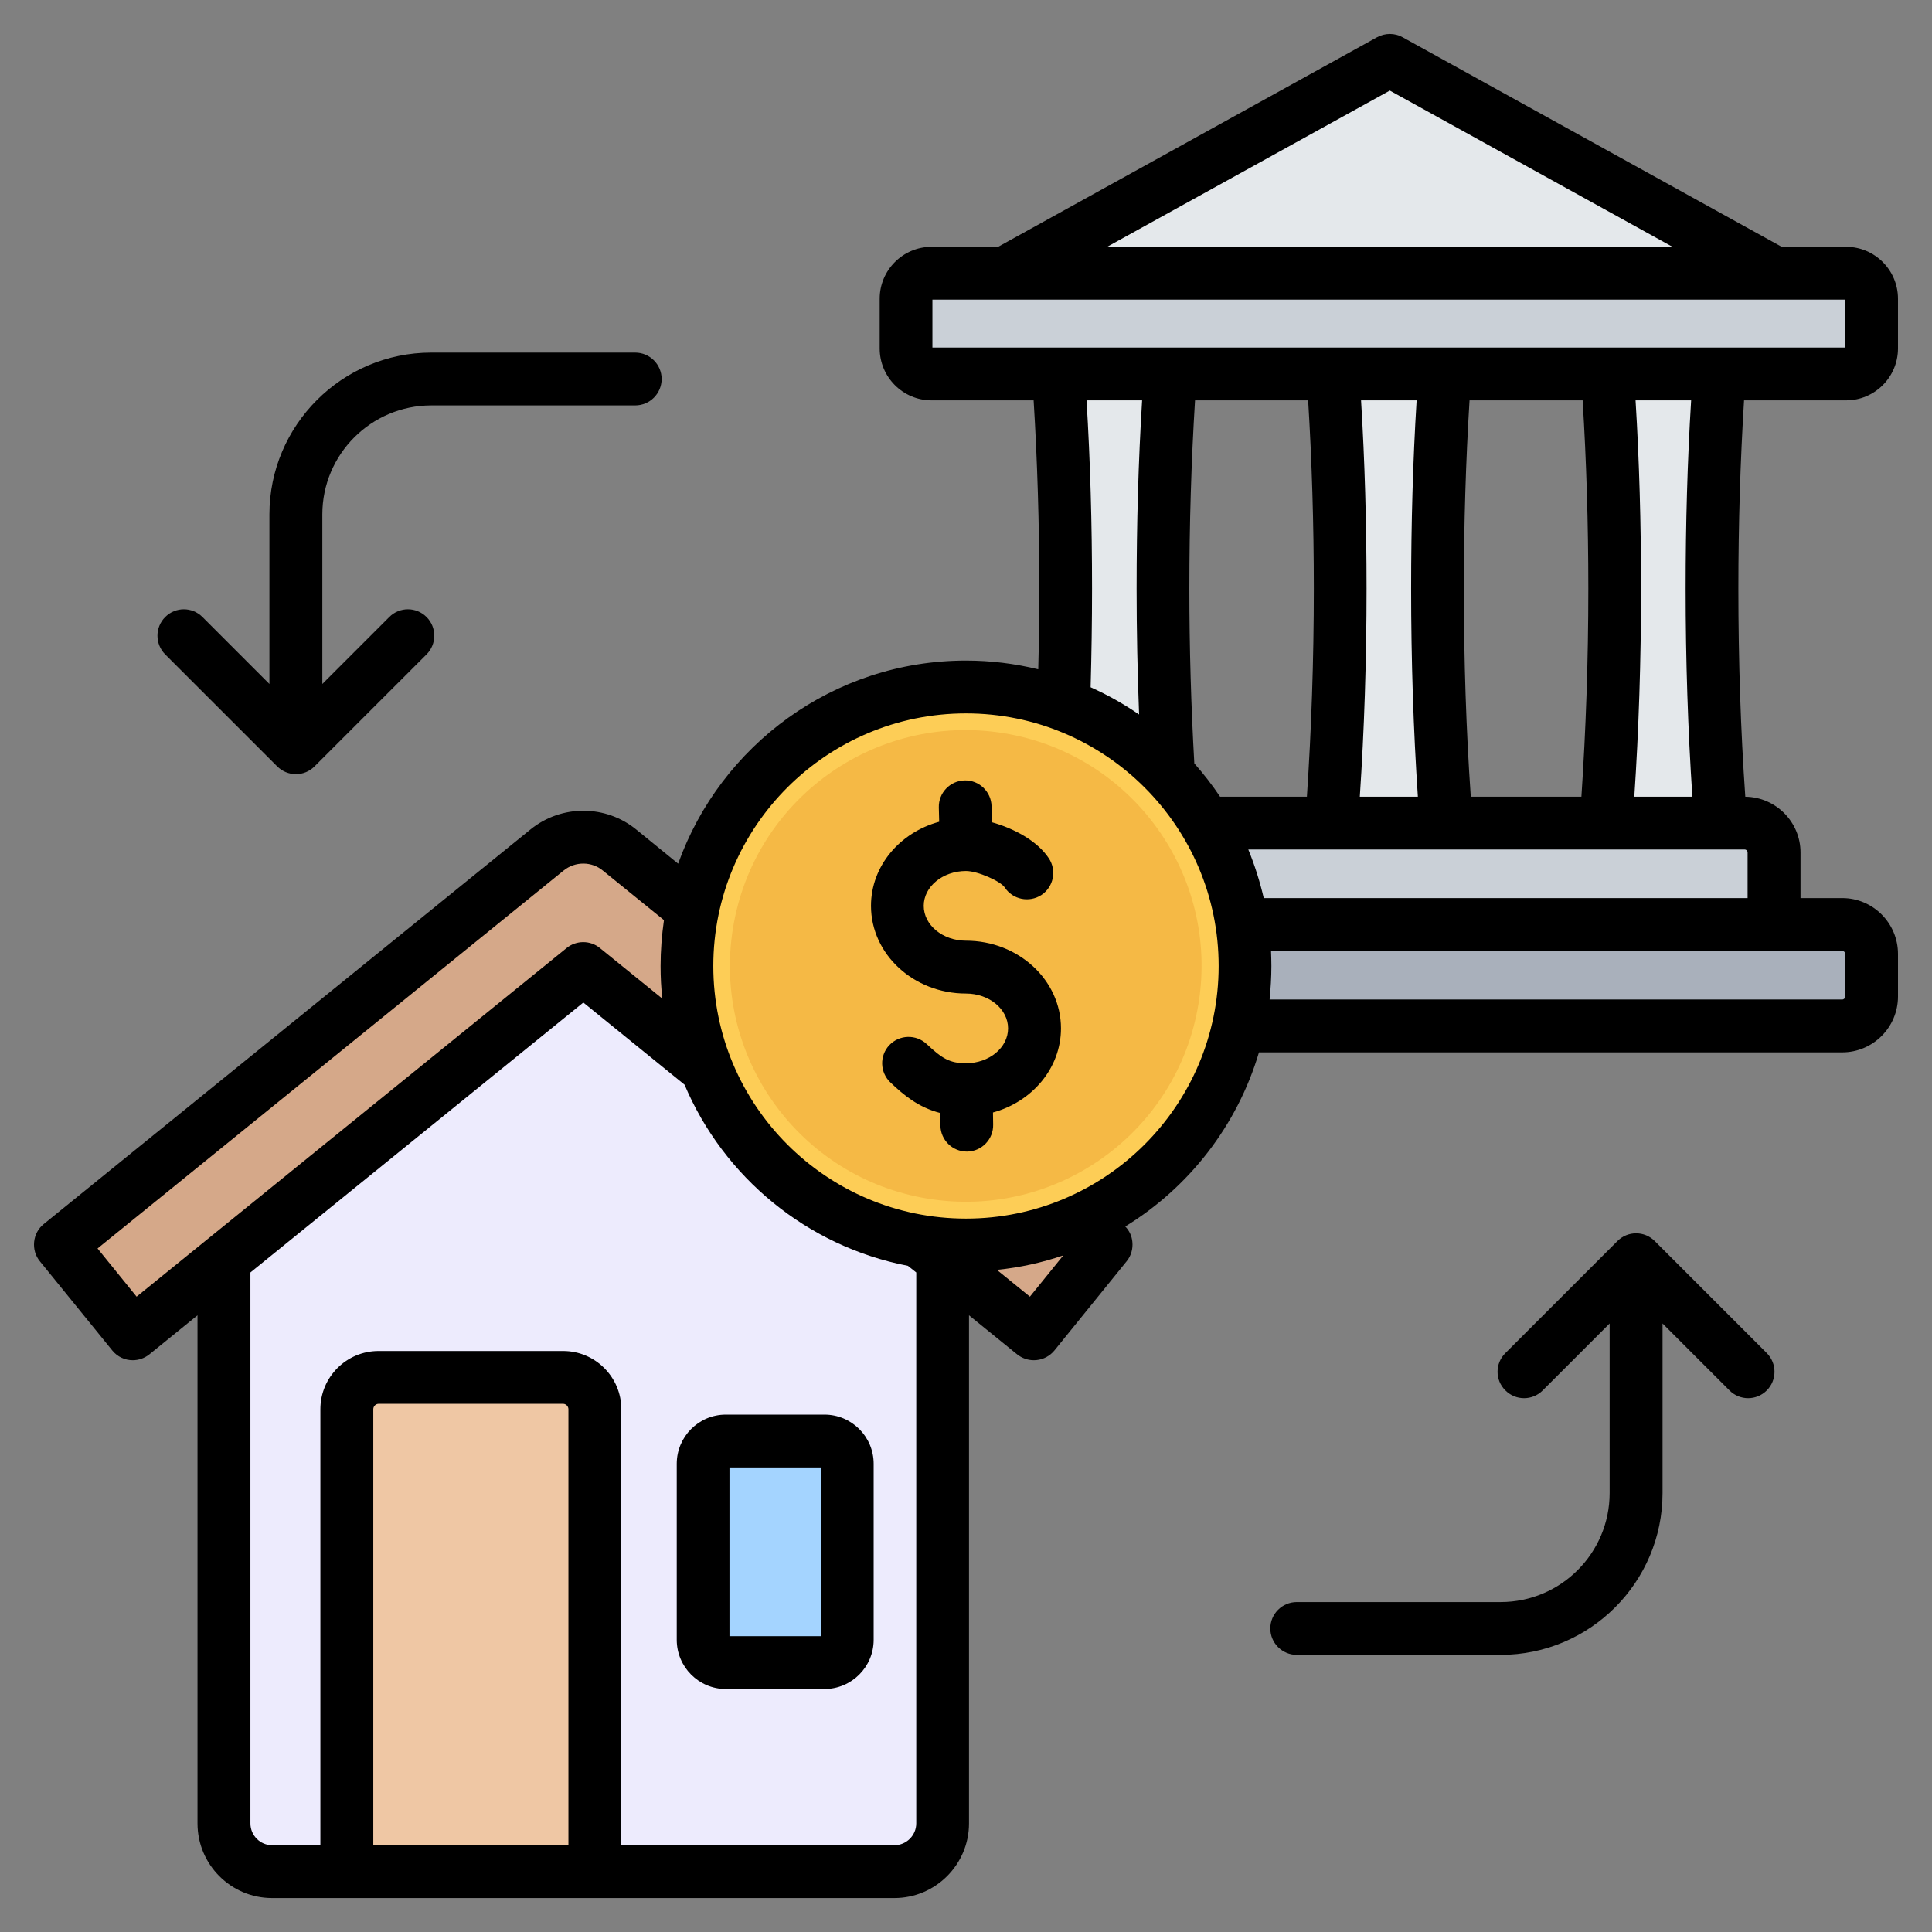
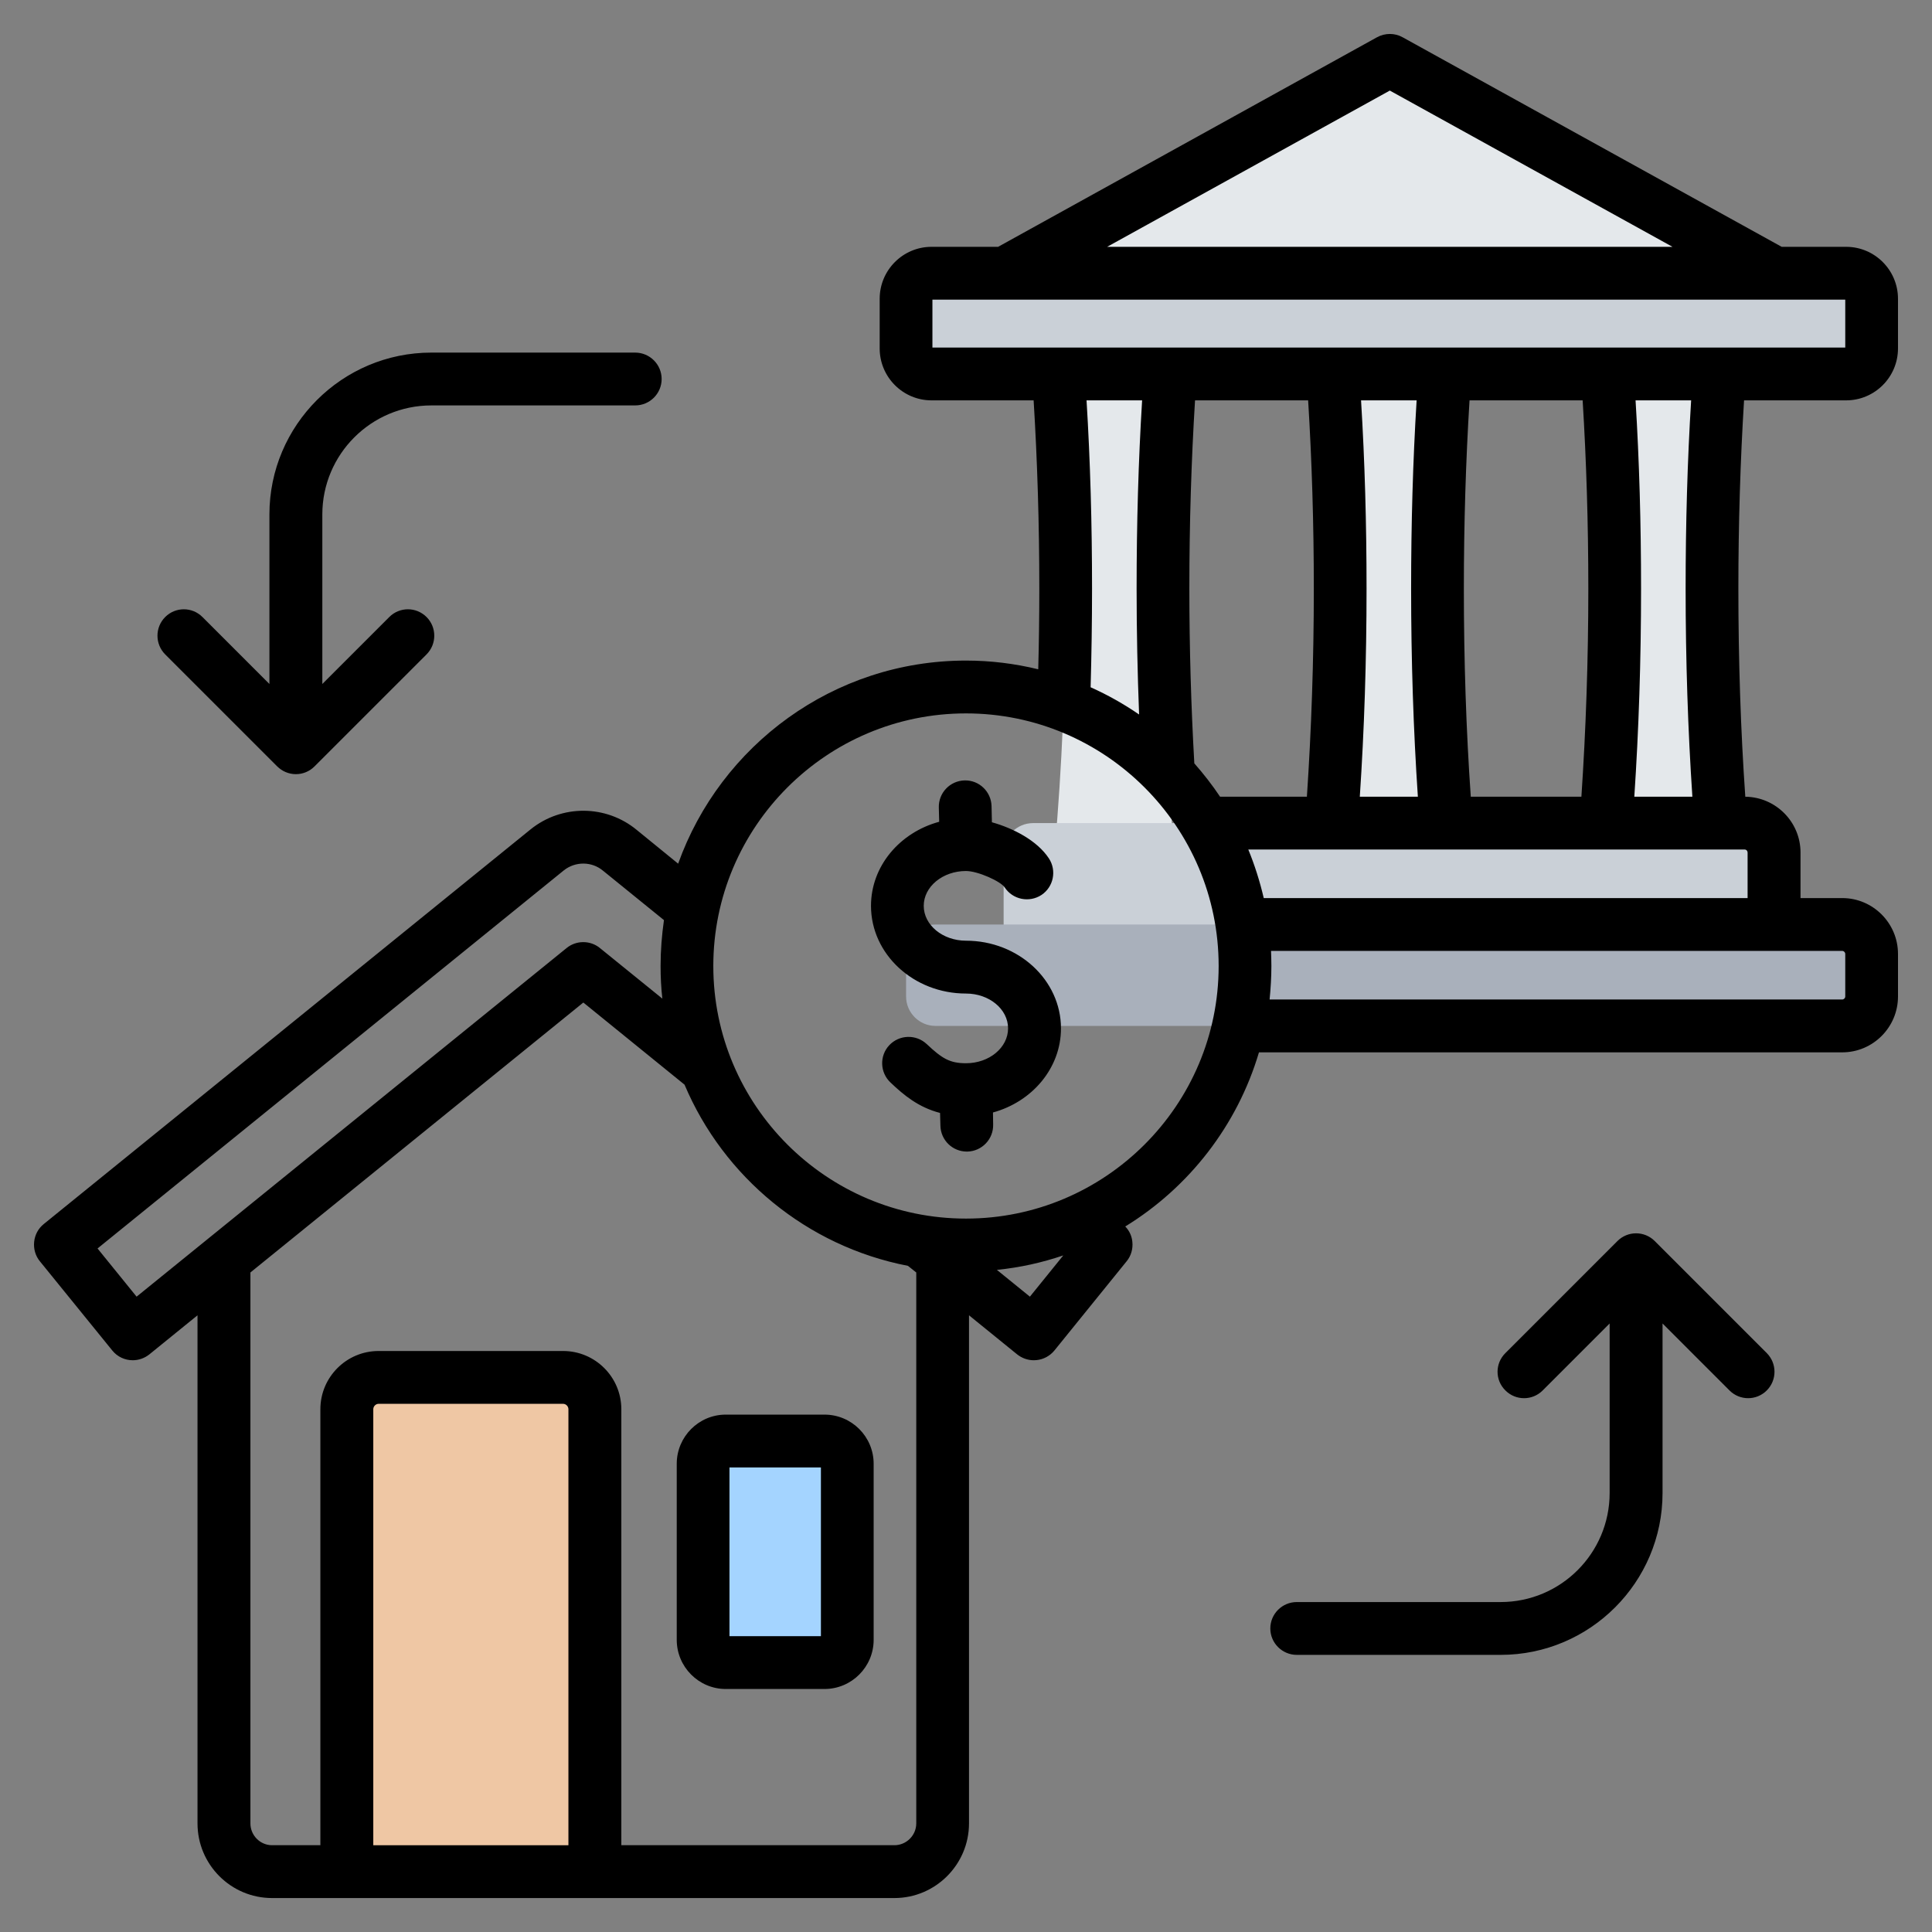
<svg xmlns="http://www.w3.org/2000/svg" id="Layer_1" enable-background="new 0 0 512 512" height="512" viewBox="0 0 512 512" width="512">
  <rect x="0" y="0" width="512" height="512" fill="#808080" stroke="none" />
  <g clip-rule="evenodd" fill-rule="evenodd">
    <g>
      <g>
        <path d="m256.407 77.883h223.866l-111.933-61.883z" fill="#e4e8eb" />
        <path d="m308.219 155.963c0-22.598.866-44.057 2.42-63.38h-30.636c1.555 19.324 2.42 40.782 2.42 63.38 0 24.689-1.033 48.019-2.87 68.689h31.535c-1.836-20.67-2.869-44-2.869-68.689zm145.48 0c0-22.598.866-44.057 2.42-63.38h-30.636c1.555 19.324 2.42 40.782 2.42 63.38 0 24.689-1.033 48.019-2.869 68.689h31.535c-1.837-20.67-2.87-44-2.87-68.689zm-72.74.001c0-22.598.866-44.057 2.42-63.38h-30.636c1.555 19.324 2.42 40.782 2.42 63.38 0 24.689-1.033 48.019-2.87 68.689h31.534c-1.835-20.671-2.868-44-2.868-68.689z" fill="#e4e8eb" />
        <path d="m489.239 99.105c3.724 0 6.761-3.037 6.761-6.761v-13.17c0-3.724-3.037-6.761-6.761-6.761h-242.356c-3.724 0-6.761 3.037-6.761 6.761v13.17c0 3.724 3.037 6.761 6.761 6.761zm-215.466 119.026h188.577c4.296 0 7.801 3.504 7.801 7.801v19.814c0 4.297-3.505 7.801-7.801 7.801h-188.577c-4.297 0-7.801-3.505-7.801-7.801v-19.814c-.001-4.297 3.504-7.801 7.801-7.801z" fill="#cad0d7" />
        <path d="m247.923 271.878h240.276c4.297 0 7.801-3.504 7.801-7.801v-11.271c0-4.297-3.504-7.801-7.801-7.801h-240.276c-4.297 0-7.801 3.504-7.801 7.801v11.271c0 4.296 3.505 7.801 7.801 7.801z" fill="#a9b0bb" />
      </g>
      <g>
-         <path d="m249.801 324.796v158.429c0 7.056-5.719 12.775-12.775 12.775h-164.908c-7.056 0-12.775-5.719-12.775-12.775 0 0 0-123.611 0-158.429l95.229-77.208z" fill="#edebfd" />
        <path d="m91.917 373.459v122.541h65.745v-122.541c0-4.642-3.786-8.429-8.429-8.429h-48.888c-4.641 0-8.428 3.787-8.428 8.429z" fill="#efc7a4" />
        <path d="m192.349 381.888h26.156c3.32 0 6.028 2.708 6.028 6.027v46.654c0 3.32-2.708 6.028-6.028 6.028h-26.156c-3.32 0-6.028-2.708-6.028-6.028v-46.654c0-3.319 2.708-6.027 6.028-6.027z" fill="#a4d4ff" />
-         <path d="m16 329.831 128.97-104.564c5.751-4.677 13.885-4.46 19.364.129l128.811 104.435-19.171 23.646-119.401-96.806-119.402 96.807z" fill="#d5a889" />
      </g>
      <g>
-         <ellipse cx="256" cy="256" fill="#fdcd56" rx="73.945" ry="73.945" transform="matrix(.707 -.707 .707 .707 -106.039 256)" />
-         <ellipse cx="256" cy="256" fill="#f5b945" rx="62.5" ry="62.5" transform="matrix(.16 -.987 .987 .16 -37.701 467.688)" />
-       </g>
+         </g>
    </g>
    <path d="m281.17 272.529c0 10.531-7.623 19.439-18.022 22.29l.047 3.19c.094 3.873-2.965 7.072-6.823 7.171-.047 0-.094 0-.141 0-3.811 0-6.917-3.021-7.011-6.832l-.094-3.407c-5.741-1.482-9.646-4.743-13.128-8.061-2.823-2.649-2.964-7.082-.329-9.891 2.682-2.823 7.105-2.941 9.929-.292 4.047 3.802 6.07 5.072 10.399 5.072 6.164 0 11.152-4.141 11.152-9.242 0-5.091-4.988-9.228-11.152-9.228-13.881 0-25.174-10.423-25.174-23.24 0-10.531 7.623-19.443 18.069-22.281l-.094-3.793c-.094-3.868 2.964-7.068 6.823-7.167 3.858-.103 7.058 2.969 7.152 6.828l.094 4.263c5.647 1.576 11.999 4.847 15.105 9.58 2.117 3.228 1.223 7.566-1.976 9.689-3.247 2.118-7.623 1.228-9.74-2.009-1.082-1.614-7.105-4.343-10.258-4.343-6.164 0-11.199 4.141-11.199 9.232 0 5.101 5.035 9.237 11.199 9.237 13.879.003 25.172 10.425 25.172 23.234zm181.962-34.529h-128.225c-1.035-4.433-2.4-8.738-4.094-12.87h131.519c.471 0 .8.372.8.8zm25.881 14.808v11.27c0 .433-.377.8-.8.8h-151.753c.282-2.917.47-5.877.47-8.879 0-1.341-.047-2.668-.094-4h151.377c.423-.001.8.371.8.809zm-233.018 70.131c36.938 0 66.96-30.031 66.96-66.941s-30.021-66.941-66.96-66.941c-36.938 0-66.96 30.031-66.96 66.941.001 36.91 30.022 66.941 66.96 66.941zm16.94 20.69-8.752-7.101c6.117-.607 11.999-1.929 17.599-3.83zm-30.115 139.589v-145.998l-2.212-1.76c-26.727-5.162-48.844-23.513-59.196-48.01l-26.821-21.768-88.228 71.538v145.998c0 3.19 2.588 5.783 5.741 5.783h12.799v-115.544c0-8.508 6.917-15.429 15.434-15.429h48.89c8.517 0 15.434 6.922 15.434 15.429v115.544h72.371c3.153.001 5.788-2.592 5.788-5.783zm-92.181 5.784h-51.714v-115.545c0-.776.659-1.43 1.412-1.43h48.89c.753 0 1.412.654 1.412 1.43zm-114.438-145.373-10.352-12.771 123.52-100.157c3.059-2.48 7.482-2.451 10.446.057.047.033.094.052.094.071l16.046 13.011c-.565 3.971-.894 8.027-.894 12.159 0 2.922.141 5.802.471 8.649l-16.563-13.42c-2.541-2.075-6.258-2.075-8.799 0zm251.745-237.53h14.728c-.988 16.022-1.459 32.75-1.459 49.86 0 11.312.235 22.478.659 33.39-4.047-2.781-8.329-5.2-12.846-7.218.235-8.602.376-17.373.376-26.172.001-17.109-.47-33.837-1.458-49.86zm-40.844-26.69h241.911v12.691h-241.911zm121.214-55.407 74.912 41.409h-149.824zm65.125 82.097h14.728c-.988 16.008-1.459 32.75-1.459 49.86 0 19.081.612 37.592 1.788 55.172h-15.387c1.176-17.594 1.788-36.11 1.788-55.172 0-17.109-.47-33.852-1.458-49.86zm-43.668 105.032c-1.223-17.552-1.835-36.073-1.835-55.172 0-17.128.518-33.87 1.506-49.86h29.974c.988 15.989 1.506 32.732 1.506 49.86 0 19.099-.659 37.62-1.835 55.172zm-29.08-105.032h14.728c-.988 16.022-1.459 32.75-1.459 49.86 0 19.071.612 37.592 1.788 55.172h-15.387c1.177-17.58 1.788-36.101 1.788-55.172.001-17.109-.469-33.837-1.458-49.86zm-44.185 96.2c-.847-14.931-1.317-30.501-1.317-46.34 0-17.128.518-33.87 1.506-49.86h29.974c.988 15.989 1.506 32.732 1.506 49.86 0 19.099-.659 37.62-1.835 55.172h-23.01c-2.071-3.101-4.377-6.051-6.824-8.832zm145.683-96.2h27.057c7.576 0 13.74-6.169 13.74-13.759v-13.17c0-7.581-6.164-13.759-13.74-13.759h-17.081l-100.463-55.54c-2.07-1.162-4.659-1.162-6.776 0l-100.416 55.539h-17.646c-7.576 0-13.74 6.178-13.74 13.759v13.171c0 7.59 6.164 13.759 13.74 13.759h27.057c.988 15.989 1.506 32.732 1.506 49.86 0 7.18-.094 14.342-.282 21.41-6.164-1.501-12.564-2.311-19.152-2.311-35.103 0-65.077 22.492-76.277 53.822l-10.917-8.893c-8.141-6.776-19.998-6.847-28.233-.16l-128.977 104.561c-1.459 1.172-2.353 2.87-2.541 4.71-.188 1.849.329 3.703 1.506 5.138l19.199 23.655c1.365 1.699 3.388 2.588 5.412 2.588 1.553 0 3.106-.513 4.423-1.562l12.752-10.347v134.648c0 10.912 8.846 19.782 19.763 19.782h164.928c10.87 0 19.763-8.87 19.763-19.782v-134.648l12.752 10.347c1.271 1.012 2.823 1.562 4.423 1.562.235 0 .47-.019.753-.042 1.835-.188 3.529-1.106 4.706-2.546l19.151-23.655c1.176-1.435 1.694-3.289 1.506-5.138-.141-1.529-.8-2.96-1.882-4.07 16.893-10.366 29.692-26.76 35.432-46.147h154.576c8.141 0 14.775-6.644 14.775-14.804v-11.27c0-8.169-6.635-14.808-14.775-14.808h-11.058v-12.07c0-8.103-6.541-14.691-14.634-14.79-1.223-17.551-1.835-36.072-1.835-55.181 0-17.127.517-33.869 1.505-49.859zm6.023 252.48c2.729 2.743 2.729 7.171 0 9.9-2.729 2.739-7.152 2.739-9.882 0l-17.74-17.74v44.919c0 23.659-19.246 42.9-42.914 42.9h-54.02c-3.858 0-7.011-3.139-7.011-6.997 0-3.873 3.153-7.002 7.011-7.002h54.02c15.952 0 28.892-12.959 28.892-28.901v-44.919l-17.74 17.74c-2.729 2.739-7.152 2.739-9.882 0-2.776-2.729-2.776-7.157 0-9.9l29.692-29.692c2.729-2.729 7.152-2.729 9.882 0zm-424.437-185.158c-2.729-2.739-2.729-7.171 0-9.9 2.729-2.739 7.152-2.739 9.882 0l17.74 17.74v-44.923c0-23.645 19.246-42.896 42.914-42.896h54.019c3.859 0 7.011 3.139 7.011 6.997 0 3.873-3.153 7.002-7.011 7.002h-54.019c-15.952 0-28.892 12.959-28.892 28.897v44.923l17.74-17.74c2.729-2.739 7.152-2.739 9.882 0 2.729 2.729 2.729 7.162 0 9.9l-29.693 29.687c-1.317 1.313-3.059 2.052-4.941 2.052-1.835 0-3.623-.739-4.941-2.052zm173.774 260.178h-24.234v-44.707h24.234zm.942-58.711c7.199 0 13.034 5.844 13.034 13.029v46.651c0 7.18-5.835 13.034-13.034 13.034h-26.163c-7.152 0-12.987-5.854-12.987-13.034v-46.651c0-7.185 5.835-13.029 12.987-13.029z" />
  </g>
</svg>